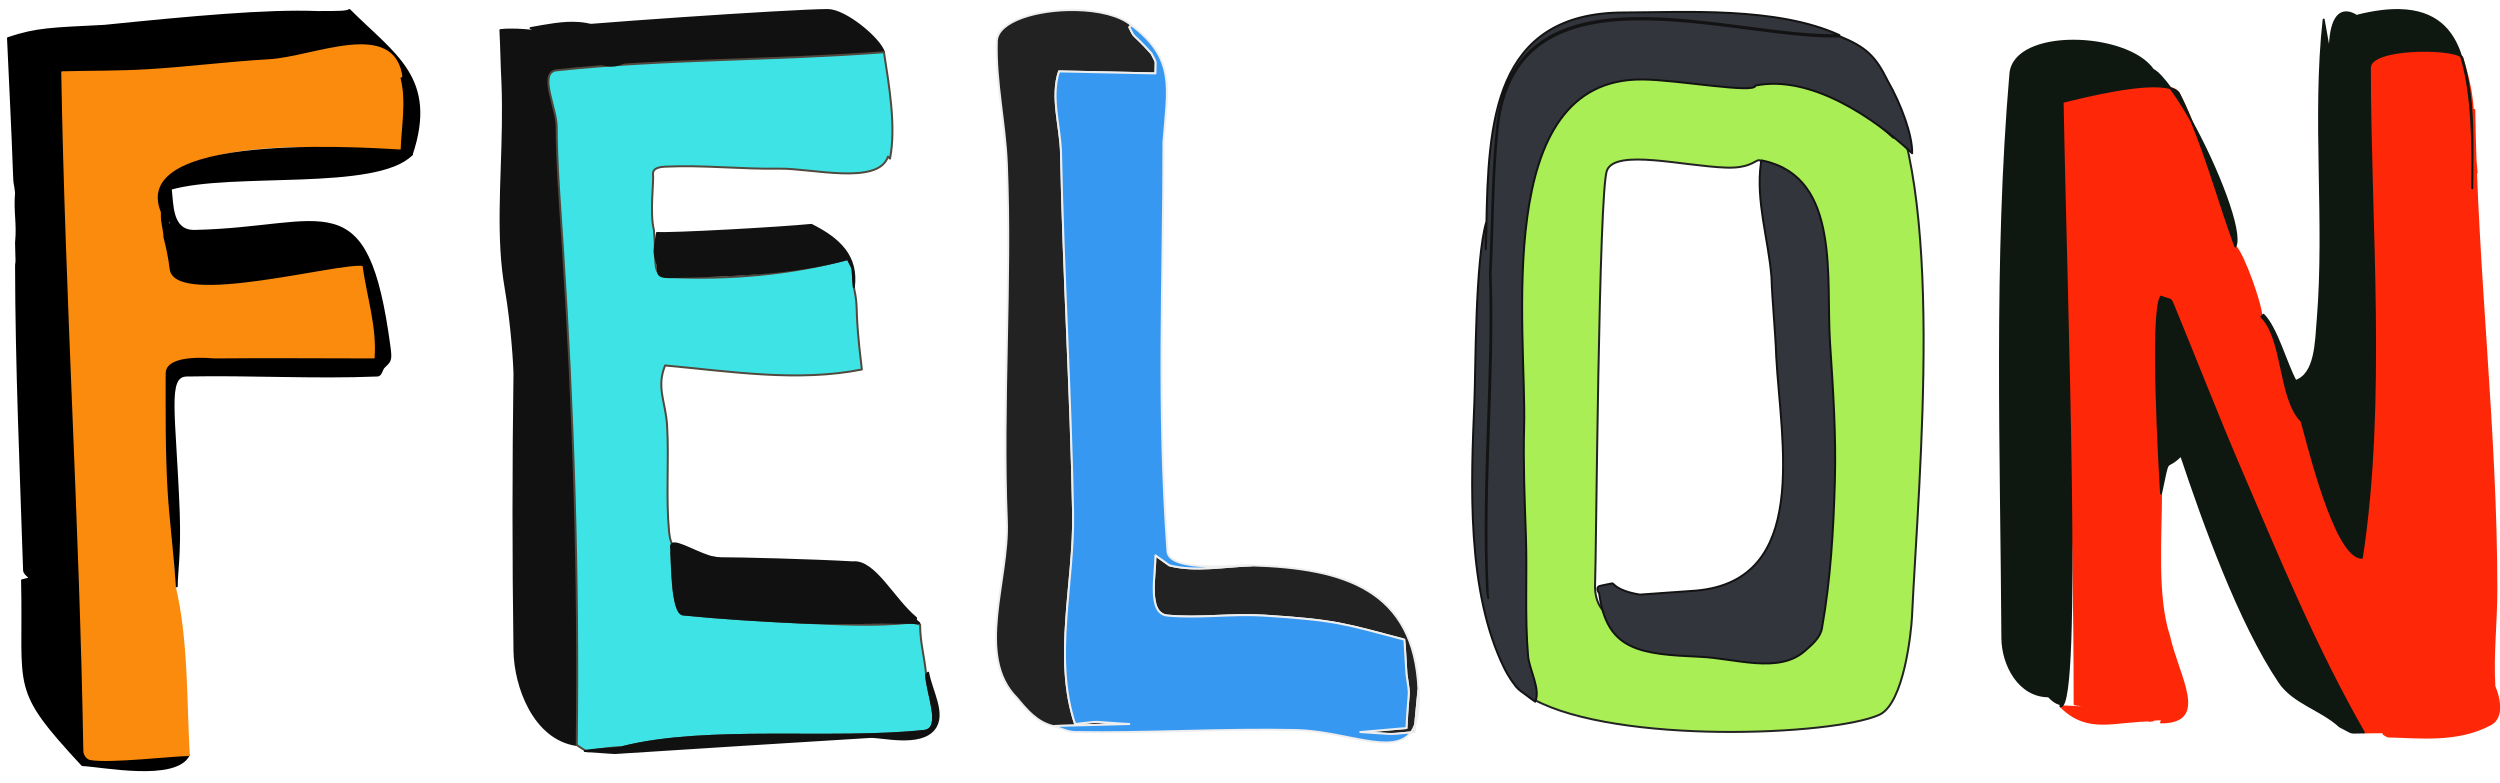
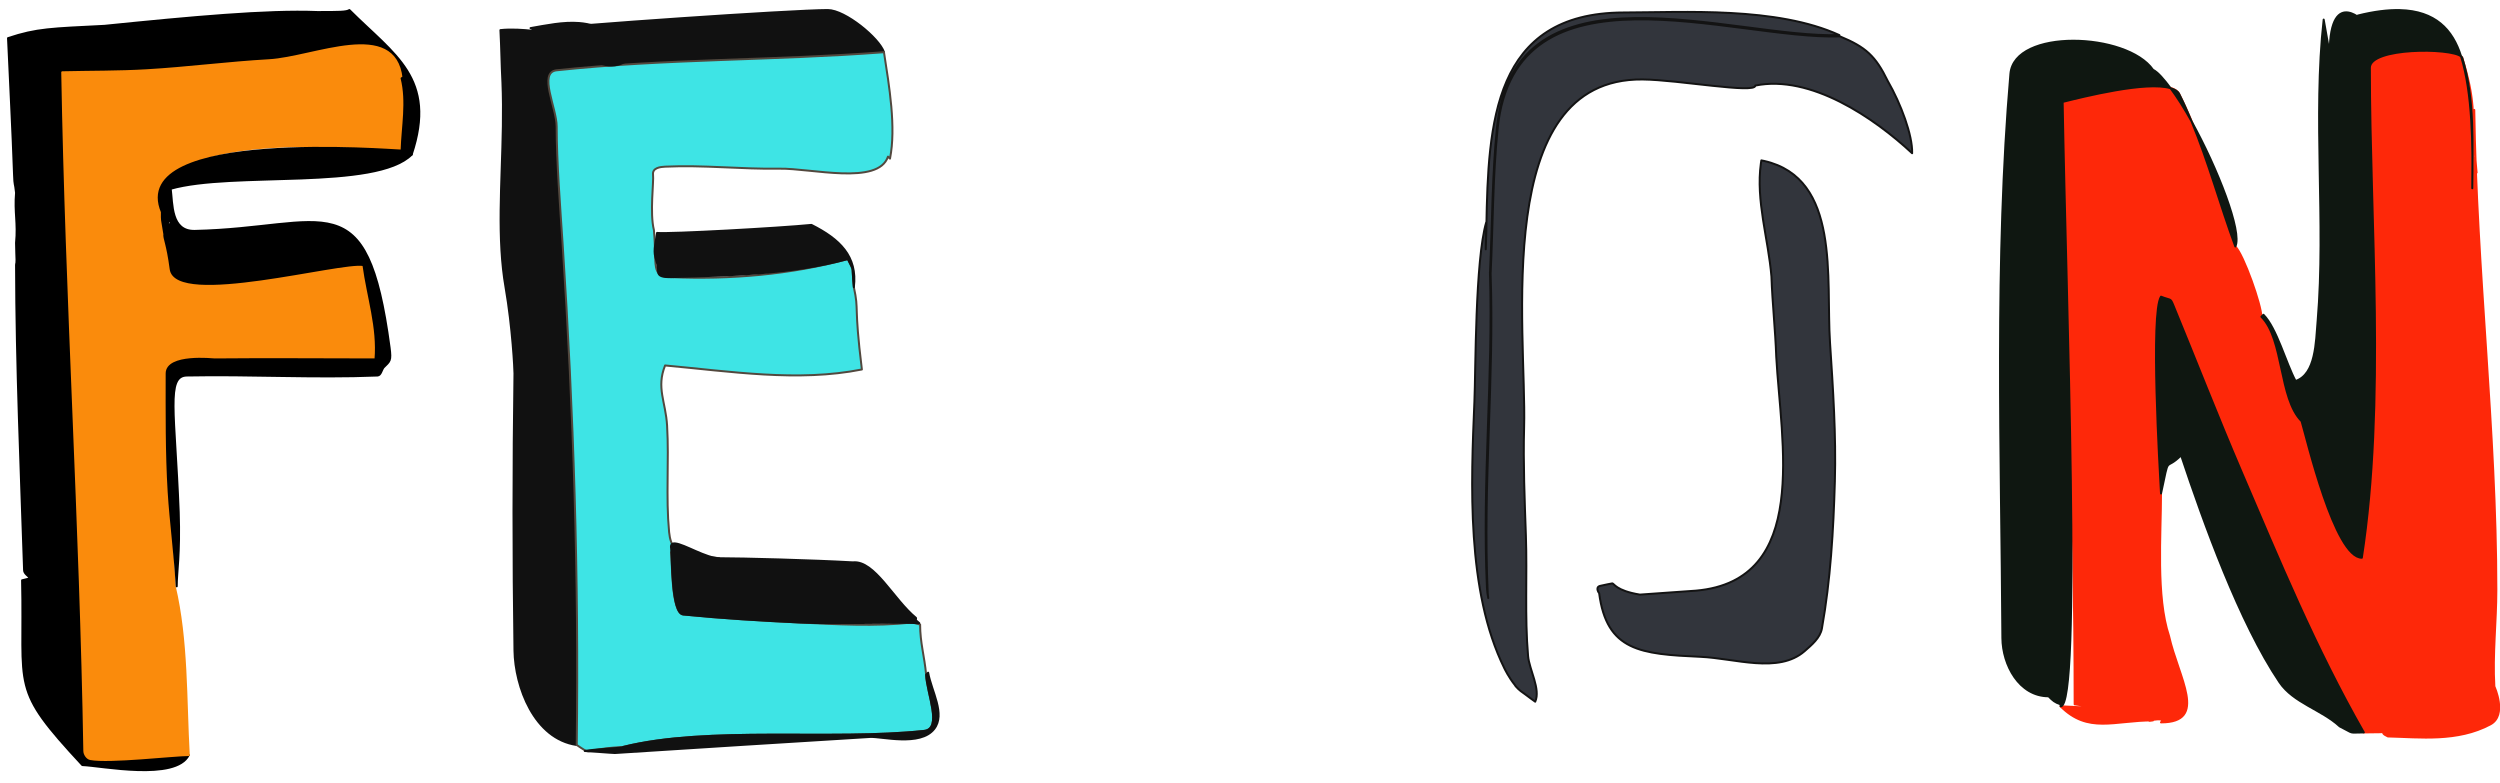
<svg xmlns="http://www.w3.org/2000/svg" height="100%" stroke-miterlimit="10" style="fill-rule:nonzero;clip-rule:evenodd;stroke-linecap:round;stroke-linejoin:round;" version="1.1" viewBox="0 0 1245 390" width="100%" xml:space="preserve">
  <defs>
    <filter color-interpolation-filters="sRGB" filterUnits="userSpaceOnUse" height="333.673" id="Filter" width="209.005" x="754.153" y="36.524">
      <feDropShadow dx="4.697" dy="5.19" flood-color="#1b1b89" flood-opacity="1" in="SourceGraphic" result="Shadow" stdDeviation="0" />
    </filter>
  </defs>
  <clipPath id="ArtboardFrame">
    <rect height="390" width="1245" x="0" y="0" />
  </clipPath>
  <g clip-path="url(#ArtboardFrame)" id="Layer-1">
    <g opacity="1">
      <path d="M1026.18 351.746C1039.9 365.467 1052.77 358.746 1072.18 358.746C1065.25 359.901 1079.61 356.312 1076.18 359.746C1100.02 359.746 1084.77 337.395 1080.18 316.746C1073.64 297.122 1076.18 266.52 1076.18 245.746C1075.51 233.672 1070.91 155.653 1076.18 147.746C1080.95 149.656 1080.76 148.292 1082.18 151.746C1093.56 179.392 1104.4 207.265 1116.18 234.746C1135.21 279.14 1153.07 322.559 1177.18 364.746C1204.68 364.746 1179.49 362.267 1189.18 366.746C1205.11 367.116 1223.78 369.493 1240.18 360.746C1248.74 356.179 1242.19 341.959 1242.18 341.746C1241.25 325.769 1243.18 309.749 1243.18 293.746C1243.18 214.335 1233.3 134.464 1232.18 54.746C1231.75 84.743 1235.39 94.819 1231.66 78.036C1231.66 56.359 1232.55 49.464 1226.18 28.746C1224.66 23.794 1180.18 23.031 1180.18 33.746C1180.18 110.134 1188.11 200.211 1176.18 277.746C1162.66 277.746 1148.86 218.687 1146.18 209.746C1134.9 198.462 1137.4 168.971 1126.18 157.746C1126.18 152.063 1117.38 126.943 1113.18 122.746C1103.85 97.412 1097.38 70.83 1085.18 46.746C1080.41 37.337 1039.12 47.76 1027.18 50.746C1028.9 150.815 1033.18 250.714 1033.18 350.746C1040.18 351.746 1040.18 351.746 1047.18 352.746C1036.68 352.246 1036.68 352.246 1026.18 351.746Z" fill="#fe2809" fill-rule="nonzero" opacity="1" stroke="#fe2809" stroke-linecap="round" stroke-linejoin="round" stroke-width="1" />
      <path d="M1195.12 5.031C1189.2 4.885 1182.29 5.725 1174.19 7.75C1180.19 14.75 1160.19-9.611 1160.19 26.75C1158.69 18.25 1158.69 18.25 1157.19 9.75C1151.76 58.564 1158.31 110.283 1154.19 159.75C1153.3 170.364 1153.29 186.382 1143.19 189.75C1138.35 180.757 1133.77 163.33 1127.19 156.75C1126.69 157.25 1126.69 157.25 1126.19 157.75C1137.41 168.975 1134.9 198.467 1146.19 209.75C1148.87 218.691 1162.67 277.75 1176.19 277.75C1188.12 200.215 1180.19 110.139 1180.19 33.75C1180.19 23.528 1220.58 23.753 1225.62 28.094C1221.46 14.711 1212.73 5.467 1195.12 5.031ZM1225.62 28.094C1231.27 46.239 1231.54 71.986 1231.19 93.75C1231.19 72.073 1232.56 49.468 1226.19 28.75C1226.12 28.522 1225.87 28.303 1225.62 28.094ZM1032.5 20.281C1016.62 20.293 1002.16 25.472 1001.19 36.75C993.234 129.014 996.672 226.021 997.188 317.75C997.262 331.059 1005.51 346.75 1020.19 346.75C1022.31 348.874 1023.23 349.765 1026.19 350.75C1026.19 351.25 1026.19 351.25 1026.19 351.75C1036.69 352.25 1028.91 150.819 1027.19 50.75C1037.42 48.191 1069.05 40.261 1080.94 43.938C1077.68 39.555 1074.62 35.966 1072.19 34.75C1065.66 25.425 1048.38 20.27 1032.5 20.281ZM1080.94 43.938C1084.28 48.431 1087.8 53.947 1091.38 60.406C1089.45 55.788 1087.45 51.22 1085.19 46.75C1084.51 45.404 1082.92 44.552 1080.94 43.938ZM1091.38 60.406C1099.82 80.671 1105.59 102.119 1113.19 122.75C1116.76 115.597 1104.35 83.877 1091.38 60.406ZM1076.19 147.75C1070.92 155.657 1075.52 233.676 1076.19 245.75C1080.57 225.299 1077.71 235.23 1086.19 226.75C1097.41 260.409 1115.27 310.202 1135.19 339.75C1142.12 350.033 1156.08 353.339 1165.19 361.75C1172.98 365.644 1168.95 364.75 1177.19 364.75C1153.08 322.563 1135.21 279.144 1116.19 234.75C1104.41 207.269 1093.57 179.396 1082.19 151.75C1080.77 148.297 1080.96 149.66 1076.19 147.75Z" fill="#0f1711" fill-rule="nonzero" opacity="1" stroke="#0f1711" stroke-linecap="round" stroke-linejoin="round" stroke-width="1" />
    </g>
    <g opacity="1">
-       <path d="M814.639 37.027C738.898 36.282 756.962 162.388 755.647 210.191C755.154 228.114 755.928 246.903 756.532 264.193C757.23 284.184 755.906 304.263 757.627 324.192C758.212 330.965 758.749 339.775 757.131 338.86C754.141 337.169 756.117 344.2 763.698 348.291C805.46 370.823 912.747 366.356 935.845 355.991C948.323 350.392 951.854 313.805 952.159 307.392C955.538 236.117 969.373 92.923 936.74 37.766C934.121 50.05 954.706 60.034 942.818 68.573C923.956 50.984 898.485 33.229 870.955 38.813C848.252 37.633 832.617 37.203 814.639 37.027ZM859.694 83.472C881.035 84.212 872.128 70.2 883.77 92.387C890.501 105.214 917.822 297.217 892.206 316.489C866.589 335.761 808.99 307.306 804.438 307.224C799.887 307.142 793.786 301.591 794.352 290.523C794.918 279.455 796.122 94.757 800.288 84.792C804.791 74.018 838.354 82.731 859.694 83.472Z" fill="#a8ee54" fill-rule="nonzero" filter="url(#Filter)" stroke="#232323" stroke-linecap="round" stroke-linejoin="round" stroke-width="1" />
      <path d="M808.546 6.224C743.499 6.374 741.123 61.604 740.22 112.674C740.301 115.005 739.946 119.673 739.902 124.16C739.802 119.031 740.245 113.389 740.15 110.675C734.591 129.522 734.912 184.409 734.262 199.935C732.555 240.685 730.204 294.402 749.157 332.777C749.459 333.389 751.407 337.394 754.421 341.161C754.479 341.255 754.555 341.403 754.621 341.498C754.71 341.606 754.759 341.695 754.85 341.803C755.595 342.684 756.464 343.474 757.373 344.216C757.994 344.722 758.618 345.131 759.234 345.558C759.532 345.765 759.847 346.029 760.132 346.215C761.449 347.187 762.447 347.988 764.529 349.438C767.355 343.255 761.569 333.509 760.984 326.736C759.263 306.807 760.588 286.728 759.89 266.737C759.286 249.446 758.511 230.658 759.005 212.735C760.32 164.932 742.255 38.826 817.997 39.571C835.975 39.748 874.284 46.813 874.138 42.614C901.668 37.031 933.374 58.725 952.236 76.315C952.529 67.448 946.638 51.615 940.097 40.31C934.032 27.855 929.154 23.433 916.309 18.127C863.317 19.977 754.508-21.651 745.809 64.105C743.379 88.065 743.487 112.216 742.326 136.271C744.18 189.352 738.412 240.764 740.879 295.418C740.915 296.219 741.057 297.02 741.151 297.816C740.823 296.114 740.58 294.42 740.505 292.773C738.068 238.786 743.638 187.957 741.988 135.563C742.003 135.578 742.007 135.611 742.022 135.625C743.183 111.569 743.075 87.419 745.505 63.459C754.204-22.297 863.013 19.331 916.005 17.481C884.791 3.213 838.819 6.154 808.546 6.224ZM877.159 79.874C877.079 80.357 876.995 80.838 876.928 81.321C874.343 99.96 880.626 118.929 882.181 137.734C882.652 151.226 884.106 164.209 884.576 177.675C886.873 220.064 901.707 289.133 844.617 294.141C830.642 295.129 830.643 295.129 816.668 296.117C804.531 294.133 803.847 290.442 802.84 290.534C802.83 290.535 798.657 291.328 796.694 291.812C794.245 292.641 796.381 295.439 796.383 295.45C800.147 324.159 816.962 325.777 846.768 327.086C864.087 327.846 885.636 335.667 898.701 324.272C902.271 321.158 906.481 317.628 907.312 312.964C911.609 288.826 913.062 264.202 913.759 239.695C914.411 216.704 912.863 193.687 911.35 170.737C909.231 138.583 916.771 88.726 878.481 80.141C878.047 80.044 877.604 79.961 877.159 79.874Z" fill="#32353c" fill-rule="nonzero" opacity="1" stroke="#131313" stroke-linecap="round" stroke-linejoin="round" stroke-width="1" />
    </g>
    <g opacity="1">
-       <path d="M535.562 5C516.783 4.666 496.704 10.439 496.406 20.562C495.806 40.955 500.591 61.177 501.406 81.562C503.795 141.291 499.033 200.244 501.406 259.562C502.581 288.92 485.631 326.787 506.406 347.562C511.517 353.695 516.34 359.546 524.406 361.562C543.406 361.062 543.406 361.063 562.406 360.562C541.392 359.395 550.379 358.899 535.406 360.562C524.338 327.357 535.026 290.559 534.406 255.562C533.356 196.22 529.563 136.112 528.406 76.562C528.141 62.894 523.083 48.532 527.406 35.562C551.406 36.062 551.406 36.062 575.406 36.562C575.406 29.072 576.301 32.351 573.406 26.562C562.905 15.011 565.622 19.995 562.406 13.562C562.906 13.062 562.906 13.062 563.406 12.562C557.633 7.614 546.83 5.2 535.562 5ZM575.406 276.562C575.406 286.761 571.252 305.622 581.406 306.562C597.338 308.038 613.438 305.554 629.406 306.562C666.144 308.883 670.15 310.907 698.969 318.438C699.032 318.688 699.128 318.902 699.188 319.156C699.345 319.826 699.433 320.582 699.562 321.281C699.564 321.291 699.561 321.303 699.562 321.312C699.868 326.506 699.987 328.437 700.406 335.562C702.35 349.17 701.524 340.208 700.406 362.562C688.906 363.563 688.906 363.562 677.406 364.562C697.081 365.792 688.084 366.046 704.406 364.562C705.406 354.062 705.406 354.063 706.406 343.562C704.411 293.673 669.491 282.918 623.406 281.562C609.745 281.932 595.665 284.877 582.406 281.562C578.906 279.062 578.906 279.063 575.406 276.562Z" fill="#222222" fill-rule="nonzero" opacity="1" stroke="#eeeeee" stroke-linecap="round" stroke-linejoin="round" stroke-width="1" />
-       <path d="M563.406 12.562C562.906 13.062 562.906 13.062 562.406 13.562C565.622 19.995 562.905 15.011 573.406 26.562C576.301 32.351 575.406 29.072 575.406 36.562C551.406 36.062 551.406 36.062 527.406 35.562C523.083 48.532 528.141 62.894 528.406 76.562C529.563 136.112 533.356 196.22 534.406 255.562C535.026 290.559 524.338 327.357 535.406 360.562C550.379 358.899 541.392 359.395 562.406 360.562C543.406 361.063 543.406 361.062 524.406 361.562C528.073 362.563 531.606 364.5 535.406 364.562C572.069 365.169 608.746 362.782 645.406 363.562C670.223 364.091 693.629 376.486 702.656 364.719C690.605 365.869 695.675 365.704 677.406 364.562C688.906 363.562 688.906 363.563 700.406 362.562C701.524 340.208 702.35 349.17 700.406 335.562C699.906 327.062 699.906 327.063 699.406 318.562C670.102 310.918 666.368 308.897 629.406 306.562C613.438 305.554 597.338 308.038 581.406 306.562C571.252 305.622 575.406 286.761 575.406 276.562C578.906 279.063 578.906 279.062 582.406 281.562C595.665 284.877 609.745 281.932 623.406 281.562C619.289 281.188 582.19 285.537 581.406 274.562C576.192 201.557 579.406 140.694 579.406 70.562C581.442 44.098 585.7 29.283 563.406 12.562ZM702.656 364.719C703.584 364.63 703.24 364.669 704.406 364.562C704.595 362.578 704.65 361.97 704.781 360.594C704.193 362.184 703.516 363.598 702.656 364.719ZM704.781 360.594C706.251 356.619 706.881 351.152 706.406 343.562C705.595 352.078 705.344 354.688 704.781 360.594Z" fill="#3798f1" fill-rule="nonzero" opacity="1" stroke="#eeeeee" stroke-linecap="round" stroke-linejoin="round" stroke-width="1" />
-     </g>
+       </g>
    <g opacity="1">
      <path d="M200 39C196.694 9.248 156.332 28.742 134 30C113.631 31.148 93.367 33.814 73 35C59.02 35.814 45 35.667 31 36C32.946 148.871 40.117 261.033 42 374C42.028 375.666 43.363 377.688 45 378C54.336 379.778 86.751 376 94 376C87.515 388.97 50.529 381.34 41 381C4.834 342.052 12.254 344.168 11 289C13 288.5 13 288.5 15 288C14 286.667 12.055 285.666 12 284C10.348 233.886 8.088 182.231 8.003 131.933C8.001 130.955 8.43 131.876 8.12 126.105C8.047 124.746 8 123.065 8 121C8.96 110.889 7.174 105.807 8 96C7.414 90.421 7.208 92.996 7 87C6.212 64.325 5 41.667 4 19C18.425 14.192 25.598 14.228 52.036 12.871C95.338 8.481 132.83 5 158 6C169.005 6 172.5 6 174 5C196.427 27.427 217.721 38.836 205 77C205 47.227 206.746 60.148 202 38C201 38.5 201 38.5 200 39Z" fill="#000000" fill-rule="nonzero" opacity="1" stroke="#000000" stroke-linecap="round" stroke-linejoin="round" stroke-width="1" />
      <path d="M87 292C93.309 318.815 92.459 348.259 94 376C86.751 376 54.336 379.778 45 378C43.363 377.688 42.028 375.666 42 374C40.117 261.033 32.946 148.871 31 36C45 35.667 59.02 35.814 73 35C93.367 33.814 113.631 31.148 134 30C156.332 28.742 196.694 9.248 200 39C202.91 50.642 200.375 63.006 200 75C195.662 75 71.675 60.343 80 105C80 107.108 82.341 113.613 85 134C87.436 152.674 170.069 129.814 181 132C183.21 148.21 188.34 162.922 187 179C160.333 179 133.665 178.728 107 179C106.158 179.009 83 176.414 83 186C83 205.669 82.81 225.367 84 245C84.885 259.598 86.184 276.499 87 292Z" fill="#fa8b0c" fill-rule="nonzero" opacity="1" stroke="#fa8b0c" stroke-linecap="round" stroke-linejoin="round" stroke-width="1" />
      <path d="M202 38C201 38.5 201 38.5 200 39C202.91 50.642 200.375 63.006 200 75C195.662 75 63.239 63.785 80.625 105.562C80.625 110.533 80.483 108.065 81.844 116.562C81.843 116.572 81.845 116.584 81.844 116.594C81.573 118.74 83.338 121.258 85 134C87.436 152.674 170.069 129.814 181 132C183.21 148.21 188.34 162.922 187 179C160.333 179 133.665 178.728 107 179C106.158 179.009 83 176.414 83 186C83 205.67 82.81 225.367 84 245C84.885 259.598 87.184 276.499 88 292C88 284.849 89.712 276.237 89 255C87.082 205.127 82.676 187.211 93 187C124.66 186.354 156.36 188.291 188 187C189.665 186.932 190 184.333 191 183C194.186 179.814 194.92 179.899 194 173C182.808 89.06 162.52 113.576 97 115C85.059 115.26 86.009 101.566 85 94C115.838 85.189 187.187 94.813 205 77C205 47.227 206.746 60.148 202 38ZM83.906 108.406C84.45 109.815 85 111 85 111C84.193 112.21 83.917 112.726 83.438 113.469C83.604 111.881 83.766 110.361 83.906 108.406Z" fill="#000000" fill-rule="nonzero" opacity="1" stroke="#000000" stroke-linecap="round" stroke-linejoin="round" stroke-width="1" />
    </g>
    <g opacity="1">
      <path d="M250.214 41C251.417 70.464 248.186 98.582 249.725 124.721C250.093 130.962 250.732 137.089 251.769 143.095C255.237 163.197 256.239 184.205 256.214 186C255.571 231.995 255.557 278.005 256.214 324C256.47 341.892 265.99 367.968 287.214 371C288.283 287.625 285.663 205.097 280.214 122C278.959 102.858 277.214 80.493 277.214 63C277.214 53.667 267.933 35.987 277.214 35C331.325 29.244 385.956 30.138 440.214 26C437.898 19.052 420.93 5 412.214 5C394.621 5 282.948 12.609 266.214 15C274.742 17.132 260.077 13.761 249.214 15C249.714 24.5 249.714 31.5 250.214 41Z" fill="#111111" fill-rule="nonzero" opacity="1" stroke="#111111" stroke-linecap="round" stroke-linejoin="round" stroke-width="1" />
      <path d="M461.214 336C461.588 345.332 469.501 363.005 460.214 364C414.658 368.881 352.456 361.44 310.214 372C306.758 372.173 304.045 372.414 301.887 372.673C290.81 373.999 294.374 375.773 287.214 371C288.283 287.625 285.663 205.097 280.214 122C278.959 102.858 277.214 80.493 277.214 63C277.214 53.667 267.933 35.987 277.214 35C331.325 29.244 385.956 30.138 440.214 26C442.821 42.941 446.334 63.4 443.214 79C442.714 78.5 442.714 78.5 442.214 78C437.399 92.445 403.93 83.746 388.214 84C369.214 84.306 350.196 82.096 331.214 83C328.813 83.114 324.786 83.584 325.214 87C325.643 90.416 323.535 106.114 325.643 114.546C327.298 132.747 323.873 137.55 334.214 138C363.51 139.274 393.892 136.724 422.214 129C425.713 135.996 424.066 131.517 425.214 143C427.909 155.395 425.112 150.638 429.214 184C397.402 190.362 363.474 184.933 331.214 182C326.756 193.146 331.523 200.073 332.214 212C333.237 229.64 331.539 247.41 333.214 265C334.647 280.042 346.435 276.233 358.214 278C349.49 278 342.491 272.241 334.214 275C334.792 279.044 334.232 305.402 340.214 306C359.497 307.928 378.857 309.078 398.214 310C416.86 310.888 435.662 312.061 454.214 310C456.214 310.5 456.214 310.5 458.214 311C458.214 320.111 460.378 326.795 461.214 336Z" fill="#3ee4e5" fill-rule="nonzero" opacity="1" stroke="#52483e" stroke-linecap="round" stroke-linejoin="round" stroke-width="1" />
      <path d="M288.406 11.469C280.447 10.847 272.104 12.629 264.219 14C265.219 14.5 265.219 14.5 266.219 15C282.953 12.609 297.768 45.45 316.219 27C309.173 24.651 303.17 16.862 296.219 13C293.688 12.156 291.059 11.676 288.406 11.469ZM404.094 112C388.436 113.553 333.666 116.614 327.219 116C325.648 125.88 325.453 125.274 327.406 131.781C328.429 135.19 325.648 138.241 334.219 138C363.53 137.175 393.896 136.724 422.219 129C425.717 135.996 424.07 131.517 425.219 143C427.141 127.623 418.109 119.042 404.094 112ZM336.219 270.625C334.709 270.507 333.904 271.13 334.219 273C334.796 277.044 334.236 305.402 340.219 306C359.502 307.928 378.861 309.078 398.219 310C416.864 310.888 441.223 309.679 457.781 310.312C455.332 307.987 456.188 309.75 456.188 307.75C444.969 298.582 435.494 278.906 424.75 280.062C405.024 278.932 369.421 278 358.219 278C351.676 278 340.747 270.979 336.219 270.625ZM462.219 335C461.719 335.5 461.719 335.5 461.219 336C461.592 345.332 469.505 363.005 460.219 364C414.662 368.881 352.46 361.44 310.219 372C311.719 372.5 296.219 373 291.219 374C292.719 374 304.719 375 306.219 375C348.831 372.251 390.709 369.603 433.219 367C438.961 366.648 458.293 371.905 465.219 363C470.982 355.591 463.827 344.248 462.219 335Z" fill="#111111" fill-rule="nonzero" opacity="1" stroke="#111111" stroke-linecap="round" stroke-linejoin="round" stroke-width="1" />
    </g>
  </g>
</svg>